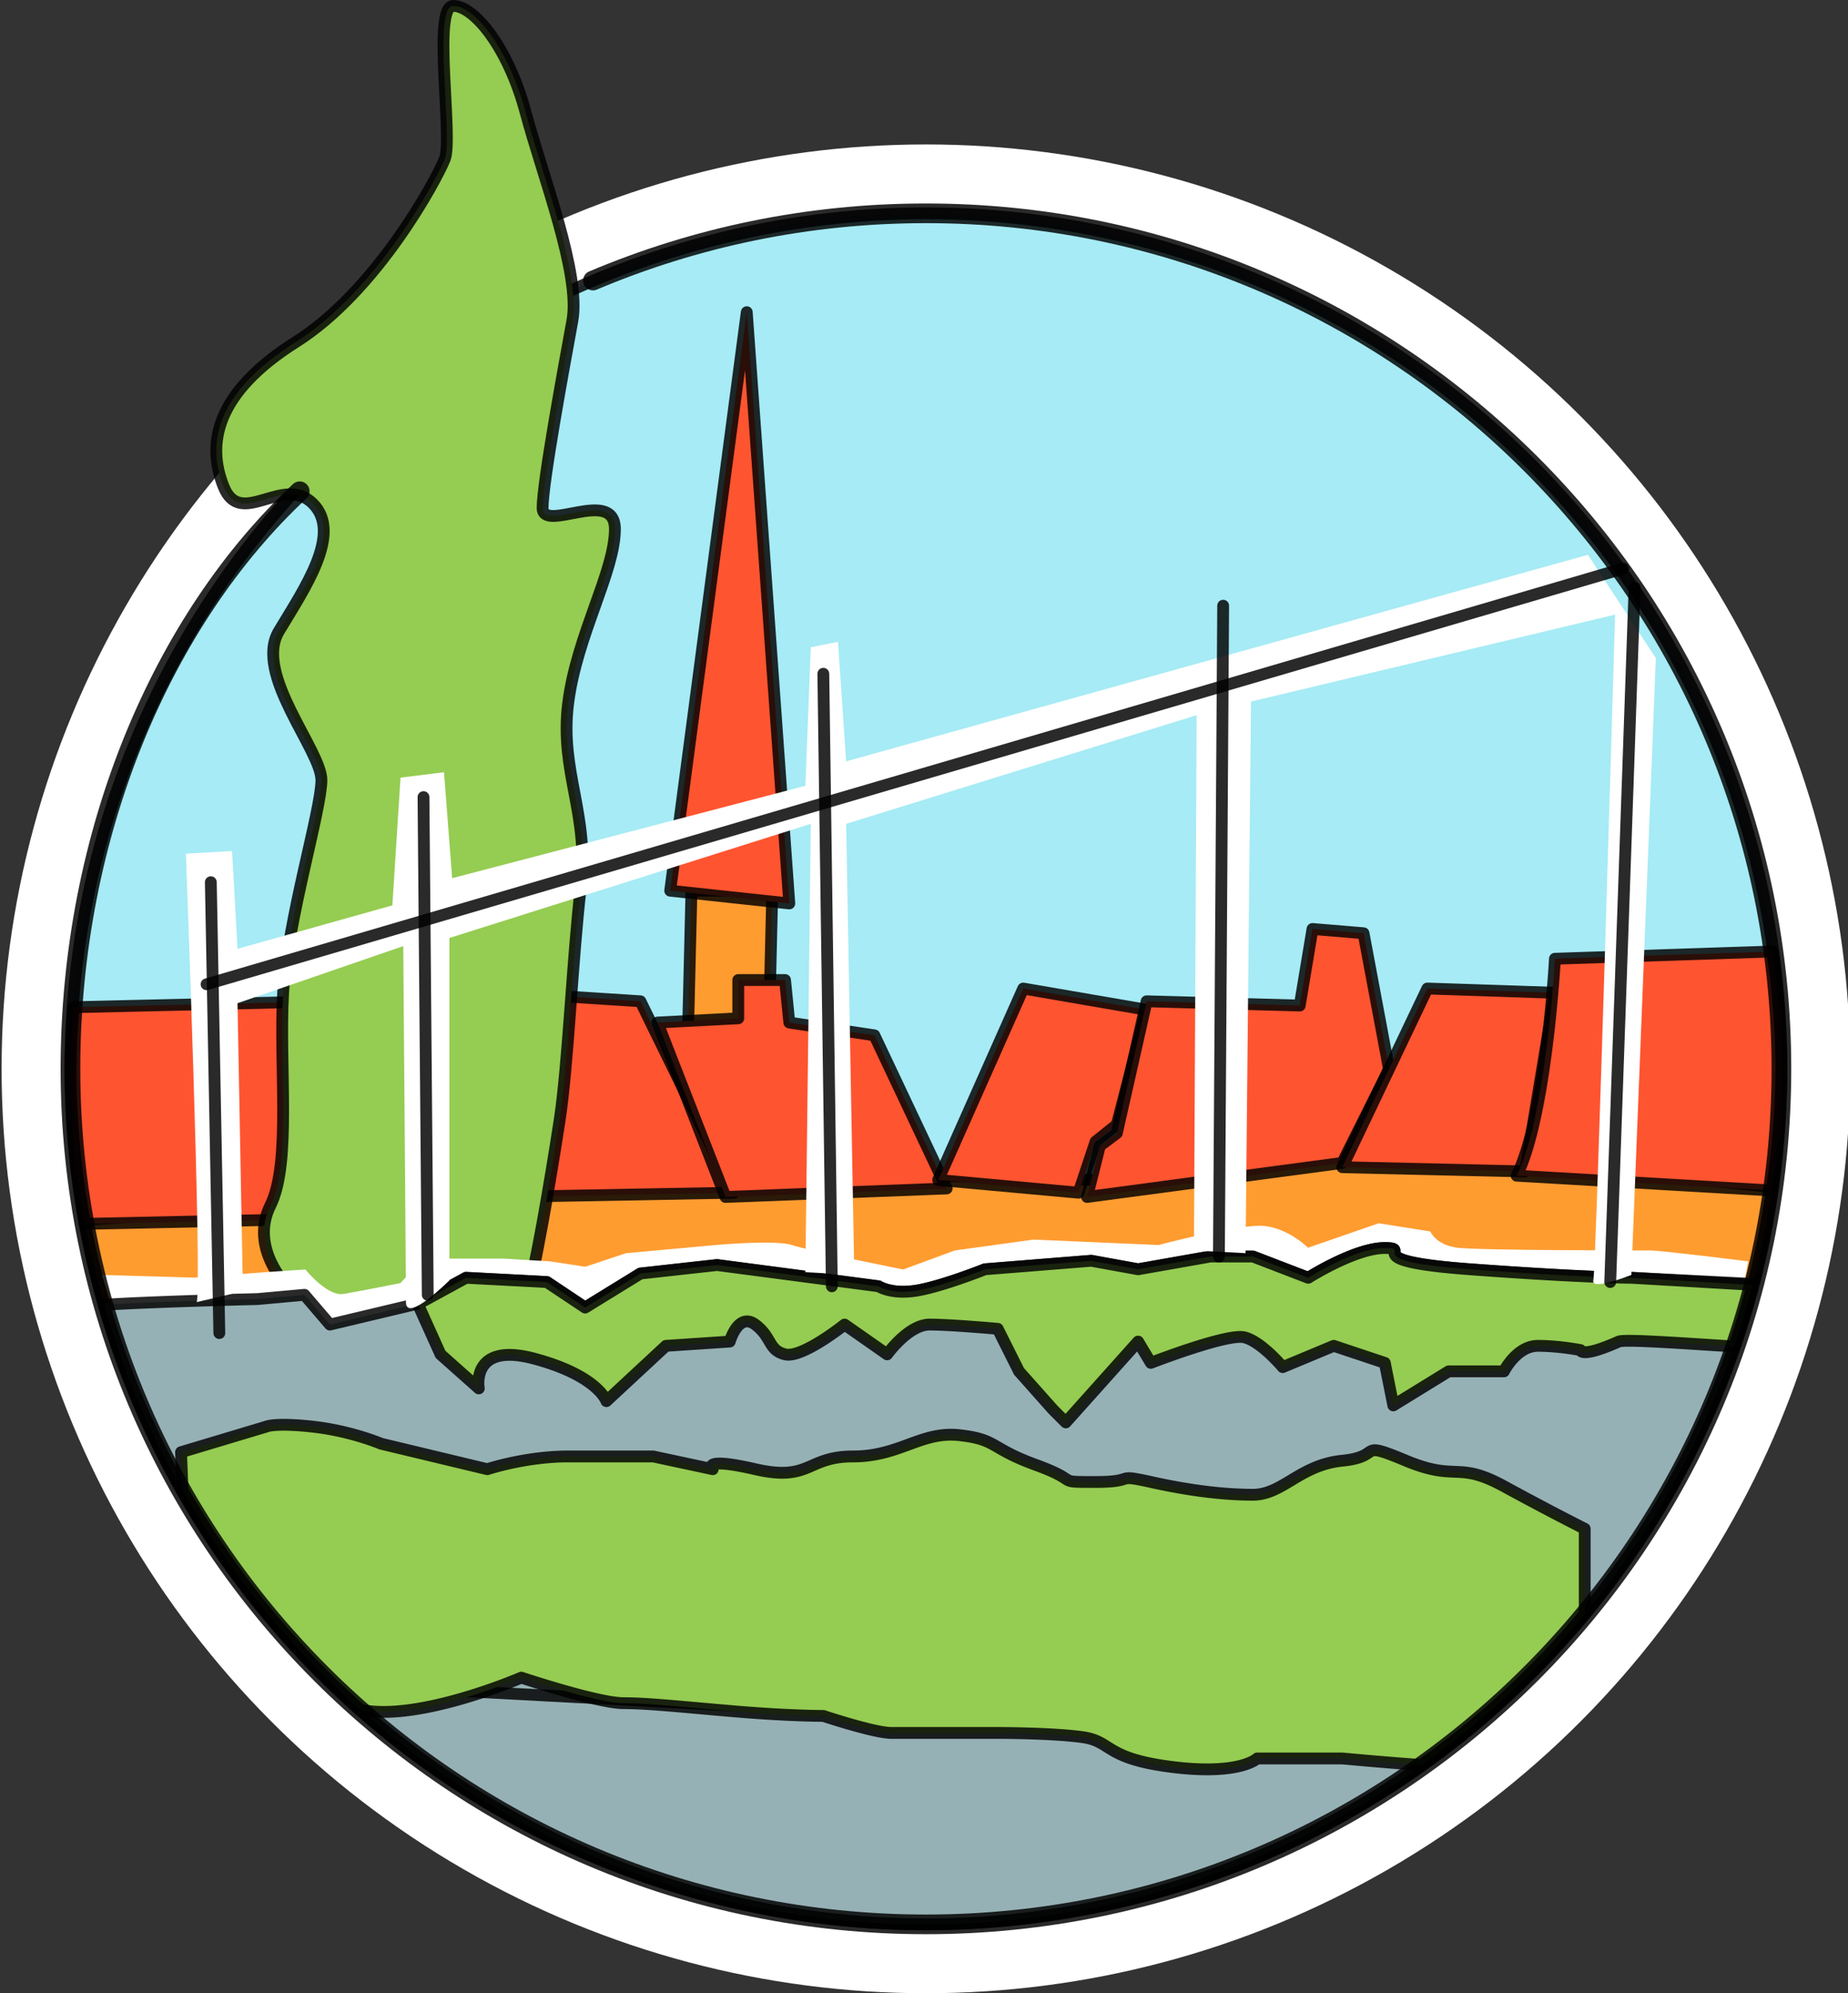
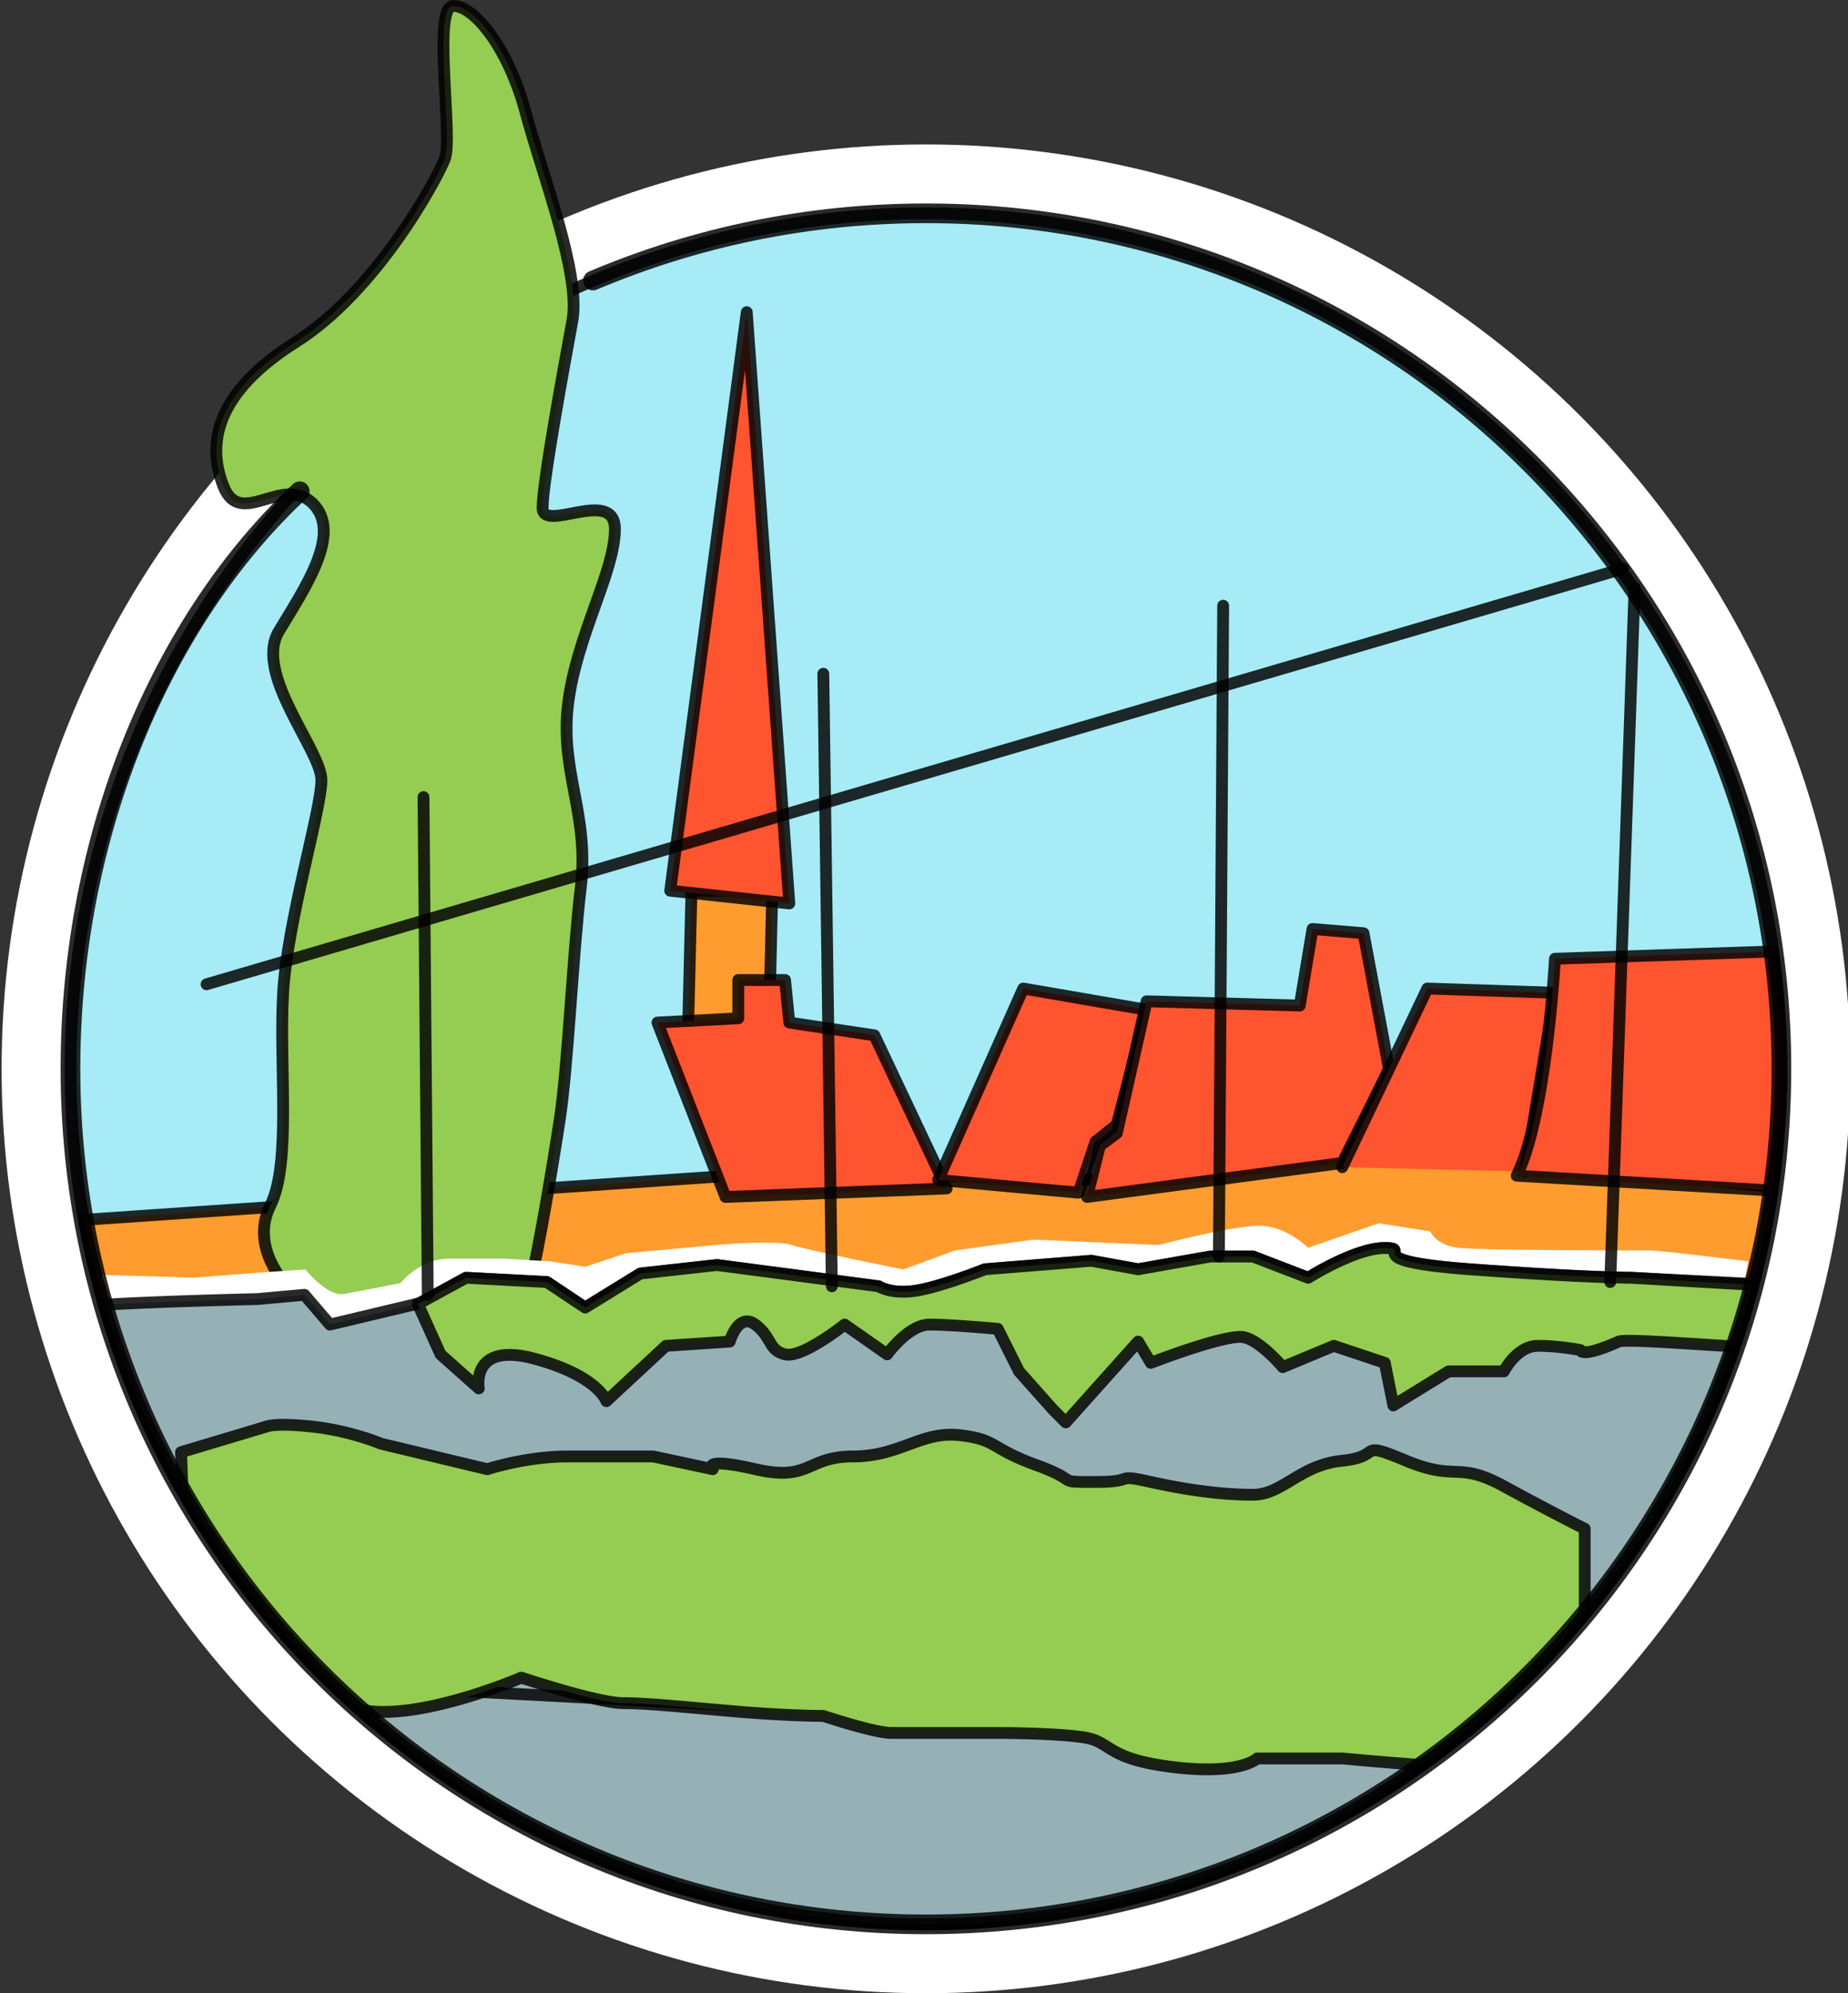
<svg xmlns="http://www.w3.org/2000/svg" xmlns:ns2="http://www.openswatchbook.org/uri/2009/osb" xmlns:xlink="http://www.w3.org/1999/xlink" width="100.207" height="108.069" viewBox="0 0 93.944 101.314">
  <rect x="0" y="0" width="93.944" height="101.314" fill="#333333" stroke="none" />
  <defs>
    <linearGradient xlink:href="#e" id="E" x1="682.941" y1="123.978" x2="685.465" y2="123.978" gradientUnits="userSpaceOnUse" />
    <linearGradient id="e" ns2:paint="solid">
      <stop offset="0" stop-opacity=".833" />
    </linearGradient>
    <linearGradient id="c" ns2:paint="solid" gradientTransform="matrix(.293 0 0 .294 624.68 202.577)">
      <stop offset="0" stop-color="#95cc52" />
    </linearGradient>
    <linearGradient id="d" ns2:paint="solid">
      <stop offset="0" stop-color="#a6ebf5" />
    </linearGradient>
    <linearGradient id="a" ns2:paint="solid" gradientTransform="matrix(.291 0 0 .259 440.415 209.476)">
      <stop offset="0" stop-color="#ff9c30" />
    </linearGradient>
    <linearGradient xlink:href="#a" id="l" x1="380.105" y1="448.174" x2="390.576" y2="448.174" gradientUnits="userSpaceOnUse" gradientTransform="translate(238.392 -318.174)" />
    <linearGradient xlink:href="#a" id="j" x1="321.513" y1="480.896" x2="498.906" y2="480.896" gradientUnits="userSpaceOnUse" gradientTransform="translate(238.392 -318.174)" />
    <linearGradient xlink:href="#b" id="x" x1="320.99" y1="512.31" x2="499.429" y2="512.31" gradientUnits="userSpaceOnUse" gradientTransform="translate(238.392 -318.174)" />
    <linearGradient xlink:href="#c" id="z" gradientUnits="userSpaceOnUse" x1="320.99" y1="512.31" x2="499.429" y2="512.31" gradientTransform="translate(238.392 -318.174)" />
    <linearGradient xlink:href="#c" id="B" x1="316.801" y1="524.509" x2="492.508" y2="524.509" gradientUnits="userSpaceOnUse" gradientTransform="translate(238.392 -318.174)" />
    <linearGradient xlink:href="#c" id="v" x1="321.147" y1="412.048" x2="372.204" y2="412.048" gradientUnits="userSpaceOnUse" gradientTransform="translate(238.392 -318.174)" />
    <linearGradient xlink:href="#b" id="h" x1="320.739" y1="552.529" x2="485.281" y2="552.529" gradientUnits="userSpaceOnUse" gradientTransform="translate(238.392 -318.174)" />
    <linearGradient xlink:href="#d" id="f" x1="303.188" y1="459.105" x2="515.787" y2="459.105" gradientUnits="userSpaceOnUse" gradientTransform="translate(238.392 -318.174)" />
    <linearGradient xlink:href="#e" id="J" x1="540.58" y1="140.931" x2="755.179" y2="140.931" gradientUnits="userSpaceOnUse" />
    <linearGradient xlink:href="#e" id="I" x1="558.321" y1="104.941" x2="734.703" y2="104.941" gradientUnits="userSpaceOnUse" />
    <linearGradient xlink:href="#e" id="H" x1="558.858" y1="145.706" x2="561.905" y2="145.706" gradientUnits="userSpaceOnUse" />
    <linearGradient xlink:href="#e" id="G" x1="585.036" y1="138.115" x2="587.56" y2="138.115" gradientUnits="userSpaceOnUse" />
    <linearGradient xlink:href="#e" id="F" x1="634.25" y1="129.999" x2="637.298" y2="129.999" gradientUnits="userSpaceOnUse" />
    <linearGradient id="b" ns2:paint="solid" gradientTransform="matrix(.345 0 0 .294 431.88 195.765)">
      <stop offset="0" stop-color="#96b1b5" />
    </linearGradient>
    <linearGradient xlink:href="#e" id="D" x1="731.109" y1="124.429" x2="736.106" y2="124.429" gradientUnits="userSpaceOnUse" />
    <linearGradient xlink:href="#e" id="C" x1="555.193" y1="205.947" x2="729.968" y2="205.947" gradientUnits="userSpaceOnUse" />
    <linearGradient xlink:href="#e" id="A" x1="584.324" y1="173.716" x2="750.634" y2="173.716" gradientUnits="userSpaceOnUse" />
    <linearGradient xlink:href="#e" id="y" x1="545.708" y1="193.489" x2="750.661" y2="193.489" gradientUnits="userSpaceOnUse" />
    <linearGradient xlink:href="#e" id="w" x1="559.539" y1="93.874" x2="610.596" y2="93.874" gradientUnits="userSpaceOnUse" />
    <linearGradient xlink:href="#e" id="u" x1="541.581" y1="146.315" x2="578.136" y2="146.315" gradientUnits="userSpaceOnUse" />
    <linearGradient xlink:href="#e" id="t" x1="719.591" y1="141.196" x2="754.179" y2="141.196" gradientUnits="userSpaceOnUse" />
    <linearGradient xlink:href="#e" id="s" x1="698.125" y1="142.303" x2="726.303" y2="142.303" gradientUnits="userSpaceOnUse" />
    <linearGradient xlink:href="#e" id="r" x1="666.711" y1="140.209" x2="705.884" y2="140.209" gradientUnits="userSpaceOnUse" />
    <linearGradient xlink:href="#e" id="q" x1="648.387" y1="143.612" x2="676.041" y2="143.612" gradientUnits="userSpaceOnUse" />
    <linearGradient xlink:href="#e" id="p" x1="613.832" y1="143.35" x2="651.434" y2="143.35" gradientUnits="userSpaceOnUse" />
    <linearGradient xlink:href="#e" id="o" x1="594.46" y1="144.135" x2="625.256" y2="144.135" gradientUnits="userSpaceOnUse" />
    <linearGradient xlink:href="#e" id="n" x1="615.402" y1="84.188" x2="632.062" y2="84.188" gradientUnits="userSpaceOnUse" />
    <linearGradient xlink:href="#e" id="m" x1="617.497" y1="129.999" x2="629.968" y2="129.999" gradientUnits="userSpaceOnUse" />
    <linearGradient xlink:href="#e" id="k" x1="543.267" y1="162.971" x2="753.046" y2="162.971" gradientUnits="userSpaceOnUse" />
    <linearGradient xlink:href="#e" id="i" x1="566.49" y1="227.499" x2="723.673" y2="227.499" gradientUnits="userSpaceOnUse" />
    <linearGradient xlink:href="#e" id="g" x1="541.58" y1="140.931" x2="754.179" y2="140.931" gradientUnits="userSpaceOnUse" />
  </defs>
  <g transform="matrix(.413 0 0 .413 -220.504 -3.873)">
    <circle cx="647.88" cy="140.931" r="105.299" fill="none" stroke="#fff" stroke-width="16.953" stroke-linecap="round" stroke-linejoin="round" stroke-dashoffset="8.46" />
-     <path d="M606.892 43.906c12.598-5.328 26.449-8.275 40.988-8.275 58.155 0 105.299 47.144 105.299 105.3 0 58.155-47.144 105.299-105.3 105.299-58.155 0-105.299-47.144-105.299-105.3 0-29.077 11.412-55.402 28.22-71.087" fill="none" />
    <circle r="105.299" cy="140.931" cx="647.88" fill="url(#f)" stroke="url(#g)" stroke-width="1.453" stroke-linecap="round" stroke-linejoin="round" stroke-dashoffset="8.46" />
    <path d="M567.49 208.769a105.3 105.3 0 0080.39 37.46 105.3 105.3 0 0074.793-31.298v-6.162H567.49z" fill="url(#h)" stroke="url(#i)" stroke-width="1.453" stroke-linecap="round" stroke-linejoin="round" stroke-dashoffset="8.46" />
    <path d="M700.695 150.417s-27.224 4.19-30.889 4.19c-3.665 0-38.22-1.047-38.22-1.047l-87.32 5.955a105.3 105.3 0 004.286 16.01l200.367-5.211a105.3 105.3 0 003.127-14.856l-51.351-5.04z" fill="url(#j)" stroke="url(#k)" stroke-width="1.453" stroke-linecap="round" stroke-linejoin="round" stroke-dashoffset="8.46" />
    <path d="M618.497 140.47l.523-21.465h9.948l-.524 21.99z" fill="url(#l)" stroke="url(#m)" stroke-width="1.453" stroke-linecap="round" stroke-linejoin="round" stroke-dashoffset="8.46" />
    <path d="M616.402 119.005l14.66 1.57-5.236-72.775z" fill="#ff5430" stroke="url(#n)" stroke-width="1.453" stroke-linecap="round" stroke-linejoin="round" stroke-dashoffset="8.46" />
-     <path d="M596.507 131.57l16.23 1.047 11.519 23.56-28.796.524z" fill="#ff5430" stroke="url(#o)" stroke-width="1.453" stroke-linecap="round" stroke-linejoin="round" stroke-dashoffset="8.46" />
    <path d="M614.832 135.235l9.947-.524V130h5.76l.523 5.236 10.471 1.57 8.9 18.849-27.224 1.047z" fill="#ff5430" stroke="url(#p)" stroke-width="1.453" stroke-linecap="round" stroke-linejoin="round" stroke-dashoffset="8.46" />
    <path d="M649.387 154.607l10.47-23.56 15.184 2.617-3.665 14.136-2.618 2.095-2.094 6.282z" fill="#ff5430" stroke="url(#q)" stroke-width="1.453" stroke-linecap="round" stroke-linejoin="round" stroke-dashoffset="8.46" />
    <path d="M675.041 132.617l18.848.524 1.571-9.424 6.283.523 3.141 16.754-5.76 11.518-31.413 4.189 1.571-6.283 2.094-1.57z" fill="#ff5430" stroke="url(#r)" stroke-width="1.453" stroke-linecap="round" stroke-linejoin="round" stroke-dashoffset="8.46" />
-     <path d="M699.125 153.036l10.471-21.99 15.707.524-3.665 21.99z" fill="#ff5430" stroke="url(#s)" stroke-width="1.453" stroke-linecap="round" stroke-linejoin="round" stroke-dashoffset="8.46" />
+     <path d="M699.125 153.036l10.471-21.99 15.707.524-3.665 21.99" fill="#ff5430" stroke="url(#s)" stroke-width="1.453" stroke-linecap="round" stroke-linejoin="round" stroke-dashoffset="8.46" />
    <path d="M752.066 126.49l-26.764.892s-1.046 19.372-4.71 26.701l31.388 1.819a105.3 105.3 0 001.199-14.97 105.3 105.3 0 00-1.113-14.442z" fill="#ff5430" stroke="url(#t)" stroke-width="1.453" stroke-linecap="round" stroke-linejoin="round" stroke-dashoffset="8.46" />
-     <path d="M574.517 132.617l-31.557.73a105.3 105.3 0 00-.379 7.584 105.3 105.3 0 001.797 19.082l32.758-.695-2.62-26.701z" fill="#ff5430" stroke="url(#u)" stroke-width="1.453" stroke-linecap="round" stroke-linejoin="round" stroke-dashoffset="8.46" />
    <path d="M569.282 167.696s-4.712-4.712-2.094-9.948c2.618-5.236 1.047-17.277 1.57-26.178.524-8.9 4.712-22.513 4.712-26.178 0-3.665-8.376-13.089-5.235-18.325 3.141-5.235 7.853-12.041 4.188-15.706-3.665-3.665-8.9 3.141-10.994-2.095-2.095-5.235-1.048-11.518 8.9-17.8 9.948-6.283 17.278-19.896 18.325-22.514 1.047-2.618-1.571-18.848 1.047-18.848s6.806 5.236 8.9 13.09c2.095 7.852 6.807 19.894 5.76 25.654-1.048 5.759-3.665 19.895-3.665 23.036 0 3.142 8.9-2.618 8.9 2.618s-4.712 13.089-5.759 21.466c-1.047 8.377 2.618 13.612 1.57 22.513-1.046 8.9-1.57 21.99-2.617 28.796-1.047 6.806-3.142 19.372-4.189 21.99-1.047 2.617-23.56 8.376-23.56 8.376z" fill="url(#v)" stroke="url(#w)" stroke-width="1.453" stroke-linecap="round" stroke-linejoin="round" stroke-dashoffset="8.46" />
    <path d="M546.419 166.295l11.37.334 8.697-.669 5.016-.334s2.676 3.344 4.683 3.01c2.006-.334 7.023-1.338 7.023-1.338s2.341-3.01 6.02-3.01h6.689l5.686.335 4.347.669 5.017-1.673 11.037-1.003s7.358-.669 9.365 0c2.006.669 13.712 3.01 13.712 3.01l6.354-2.341 9.7-1.338 15.384.669s10.033-2.676 13.044-2.341c3.01.334 5.35 2.675 5.35 2.675l8.696-3.01 6.355 1.004s.669 1.672 3.344 2.006c2.676.335 22.408.335 23.746.335 1.338 0 12.04 1.338 12.04 1.338l-1.003 5.35-198.997 3.68z" fill="#fff" />
    <path d="M704.36 162.984c-3.664 0-9.423 3.664-9.423 3.664l-6.807-2.617h-5.236l-8.9 1.57-5.758-1.047-13.09 1.047s-5.236 2.096-8.377 2.62c-3.141.523-4.713-.526-4.713-.526l-19.895-2.617-9.423 1.046-6.807 4.19-4.71-3.143-9.95-.523-5.758 3.142-10.996 2.618-3.14-3.664-5.76.523s-12.937.31-18.909.707a105.3 105.3 0 0028.184 46.693l137.633 7.327a105.3 105.3 0 0037.136-56.59l-14.933-.756s-5.76 0-19.897-1.047c-14.136-1.047-6.805-2.617-10.47-2.617z" fill="url(#x)" stroke="url(#y)" stroke-width="1.453" stroke-linecap="round" stroke-linejoin="round" stroke-dashoffset="8.46" />
    <path d="M704.36 162.984c-3.664 0-9.423 3.664-9.423 3.664l-6.807-2.617h-5.236l-8.9 1.57-5.758-1.047-13.09 1.047s-5.236 2.096-8.377 2.62c-3.141.523-4.713-.526-4.713-.526l-19.895-2.617-9.423 1.046-6.807 4.19-4.71-3.143-9.95-.523-5.758 3.142-.19.045 2.807 6.237 4.713 4.19s-1.049-5.76 6.805-3.665c7.853 2.094 8.9 5.234 8.9 5.234l7.33-6.806 7.854-.524s1.048-3.664 3.142-2.093c2.095 1.57 1.57 3.14 3.664 3.664 2.095.523 7.33-3.664 7.33-3.664l5.237 3.664s2.616-3.664 5.234-3.664 8.377.523 8.377.523l2.62 5.236 4.187 4.711 1.57 1.57 8.9-9.947 1.57 2.62s9.426-3.667 11.52-3.143c2.095.524 4.711 3.666 4.711 3.666l6.283-2.62 6.284 2.097 1.047 5.234 6.806-4.188h6.807s1.57-3.142 4.187-3.142c2.618 0 5.237.523 5.237.523s-.001 1.048 4.71-1.047c.73-.324 8.127.234 14.206.604a105.3 105.3 0 002.273-7.592l-14.906-.865s-5.76 0-19.897-1.047c-14.136-1.047-6.805-2.617-10.47-2.617z" fill="url(#z)" stroke="url(#A)" stroke-width="1.453" stroke-linecap="round" stroke-linejoin="round" stroke-dashoffset="8.46" />
    <path d="M568.53 184.744c-1.457.025-1.867.23-1.867.23l-10.47 3.14.181 4.659a105.3 105.3 0 0021.889 27.035c7.13 1.548 19.814-3.945 19.814-3.945s9.426 3.142 12.567 3.142 7.852.524 14.135 1.047c6.282.524 10.472.524 10.472.524s6.283 2.093 8.377 2.093h13.088s6.806 0 10.47.524c3.666.523 2.62 2.619 10.997 3.666 8.377 1.047 10.47-1.049 10.47-1.049h10.471s5.269.496 9.735.805a105.3 105.3 0 0020.11-18.573V197.54s-4.189-2.095-9.948-5.237c-5.76-3.141-5.76-.523-12.043-3.14-6.283-2.618-2.618-.524-7.854 0-5.235.523-7.329 4.189-10.994 4.189s-7.854-.525-12.566-1.572c-4.712-1.047-1.57 0-6.805 0-5.235 0-1.57 0-7.33-2.094s-4.712-3.14-9.424-3.664-7.33 2.617-13.09 2.617c-5.759 0-5.234 3.141-12.04 1.57-6.807-1.57-5.237 0-5.237 0l-7.33-1.57h-10.47c-5.236 0-9.948 1.57-9.948 1.57l-13.09-3.14s-3.665-1.57-8.377-2.094c-1.767-.196-3.018-.246-3.892-.23z" fill="url(#B)" stroke="url(#C)" stroke-width="1.453" stroke-linecap="round" stroke-linejoin="round" stroke-dashoffset="8.46" />
-     <path d="M558.124 169.64c.67-2.342-1.337-55.185-1.337-55.185l5.685-.334.67 12.04 19.063-5.351 1.003-15.72 5.351-.668 1.004 13.043 43.478-11.37.669-17.058 3.344-.669 1.003 14.716 91.305-25.418 8.361 12.71-3.01 75.919s-5.017 2.007-4.682.669c.334-1.338 2.675-81.94 2.675-81.94L687.89 95.726l-.669 67.893-6.354-.334.334-65.886-43.144 13.377 1.004 55.519-6.02-.335.669-55.184-44.482 14.047v42.14s-5.351 5.352-5.351 2.676c0-2.675-.335-43.812-.335-43.812l-20.4 7.023.668 35.452z" fill="#fff" />
    <path d="M735.105 81.686l-2.996 85.486" fill="none" stroke="url(#D)" stroke-width="1.453" stroke-linecap="round" stroke-linejoin="round" stroke-dashoffset="8.46" />
    <path d="M684.465 83.926l-.523 80.105" fill="none" stroke="url(#E)" stroke-width="1.453" stroke-linecap="round" stroke-linejoin="round" stroke-dashoffset="8.46" />
    <path d="M635.25 92.303l1.048 75.393" fill="none" stroke="url(#F)" stroke-width="1.453" stroke-linecap="round" stroke-linejoin="round" stroke-dashoffset="8.46" />
    <path d="M586.036 107.486l.523 61.257" fill="none" stroke="url(#G)" stroke-width="1.453" stroke-linecap="round" stroke-linejoin="round" stroke-dashoffset="8.46" />
-     <path d="M559.858 117.957l1.047 55.498" fill="none" stroke="url(#H)" stroke-width="1.453" stroke-linecap="round" stroke-linejoin="round" stroke-dashoffset="8.46" />
    <path d="M559.334 130.523L733.69 79.36" fill="none" stroke="url(#I)" stroke-width="1.453" stroke-linecap="round" stroke-linejoin="round" stroke-dashoffset="8.46" />
    <path d="M606.892 43.906c12.598-5.328 26.449-8.275 40.988-8.275 58.155 0 105.299 47.144 105.299 105.3 0 58.155-47.144 105.299-105.3 105.299-58.155 0-105.299-47.144-105.299-105.3 0-29.077 11.412-55.402 28.22-71.087" fill="none" stroke="url(#J)" stroke-width="2.422" stroke-linecap="round" stroke-linejoin="round" stroke-dashoffset="8.46" />
  </g>
</svg>